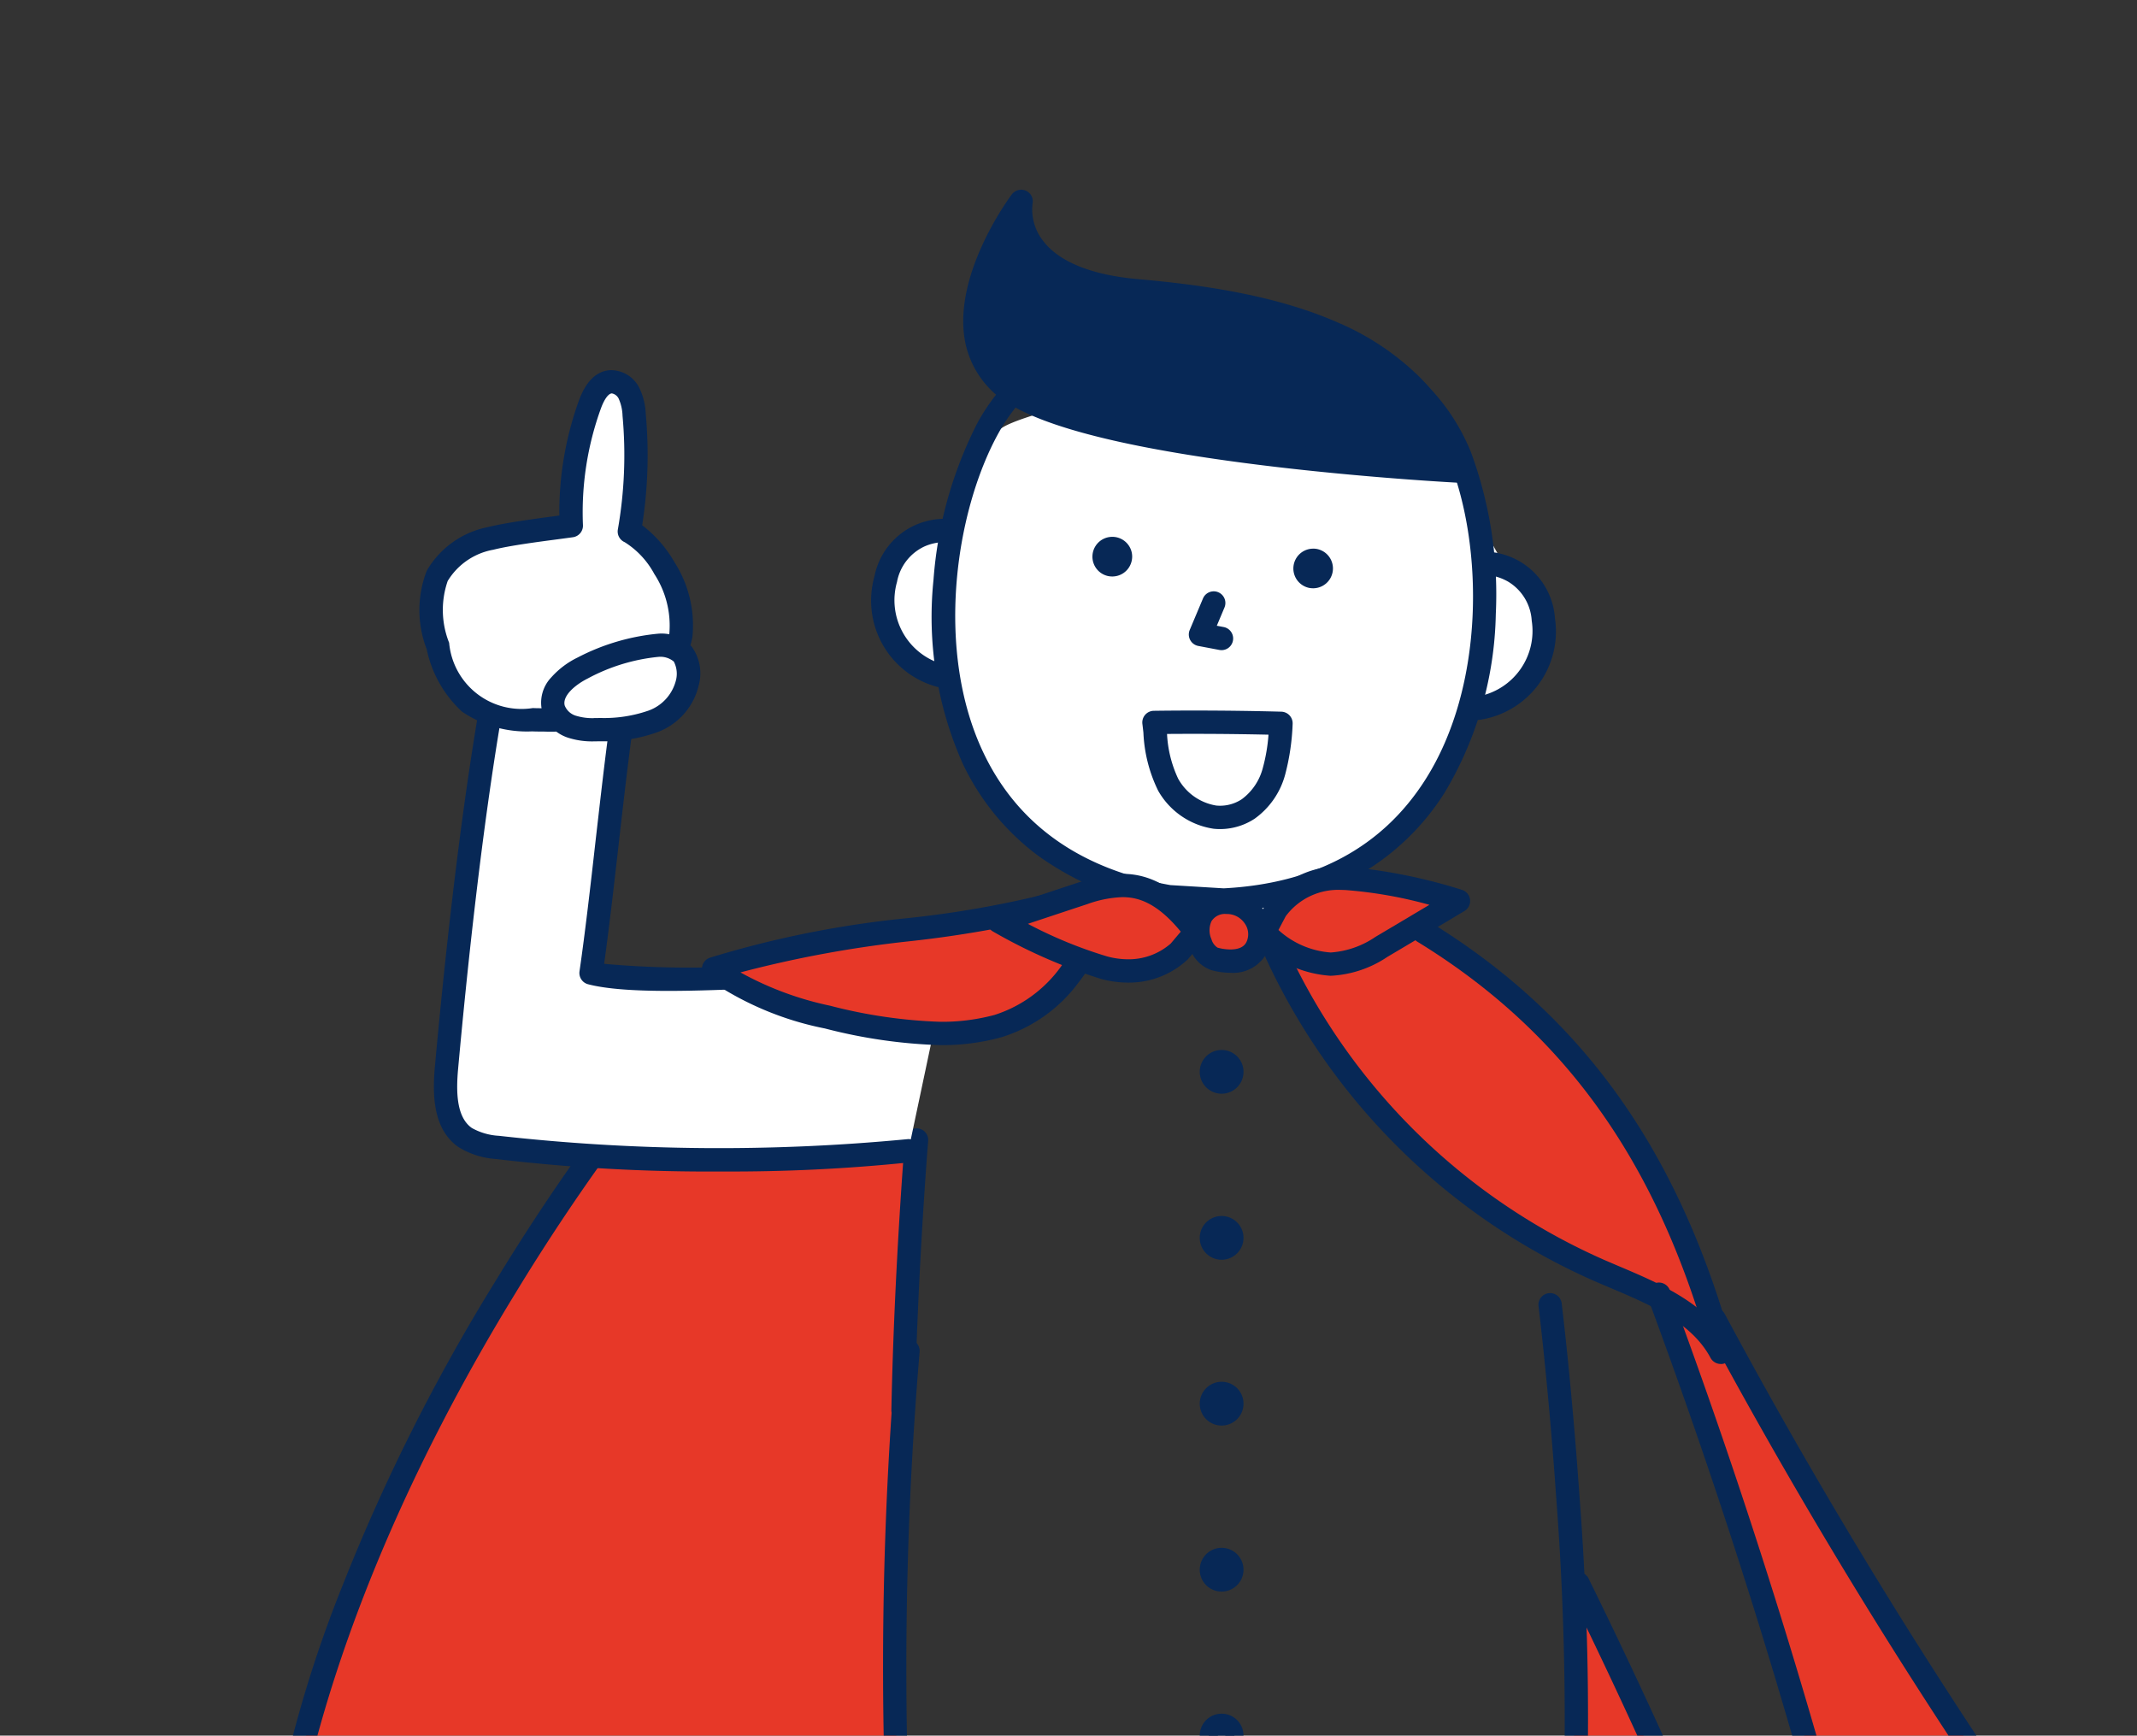
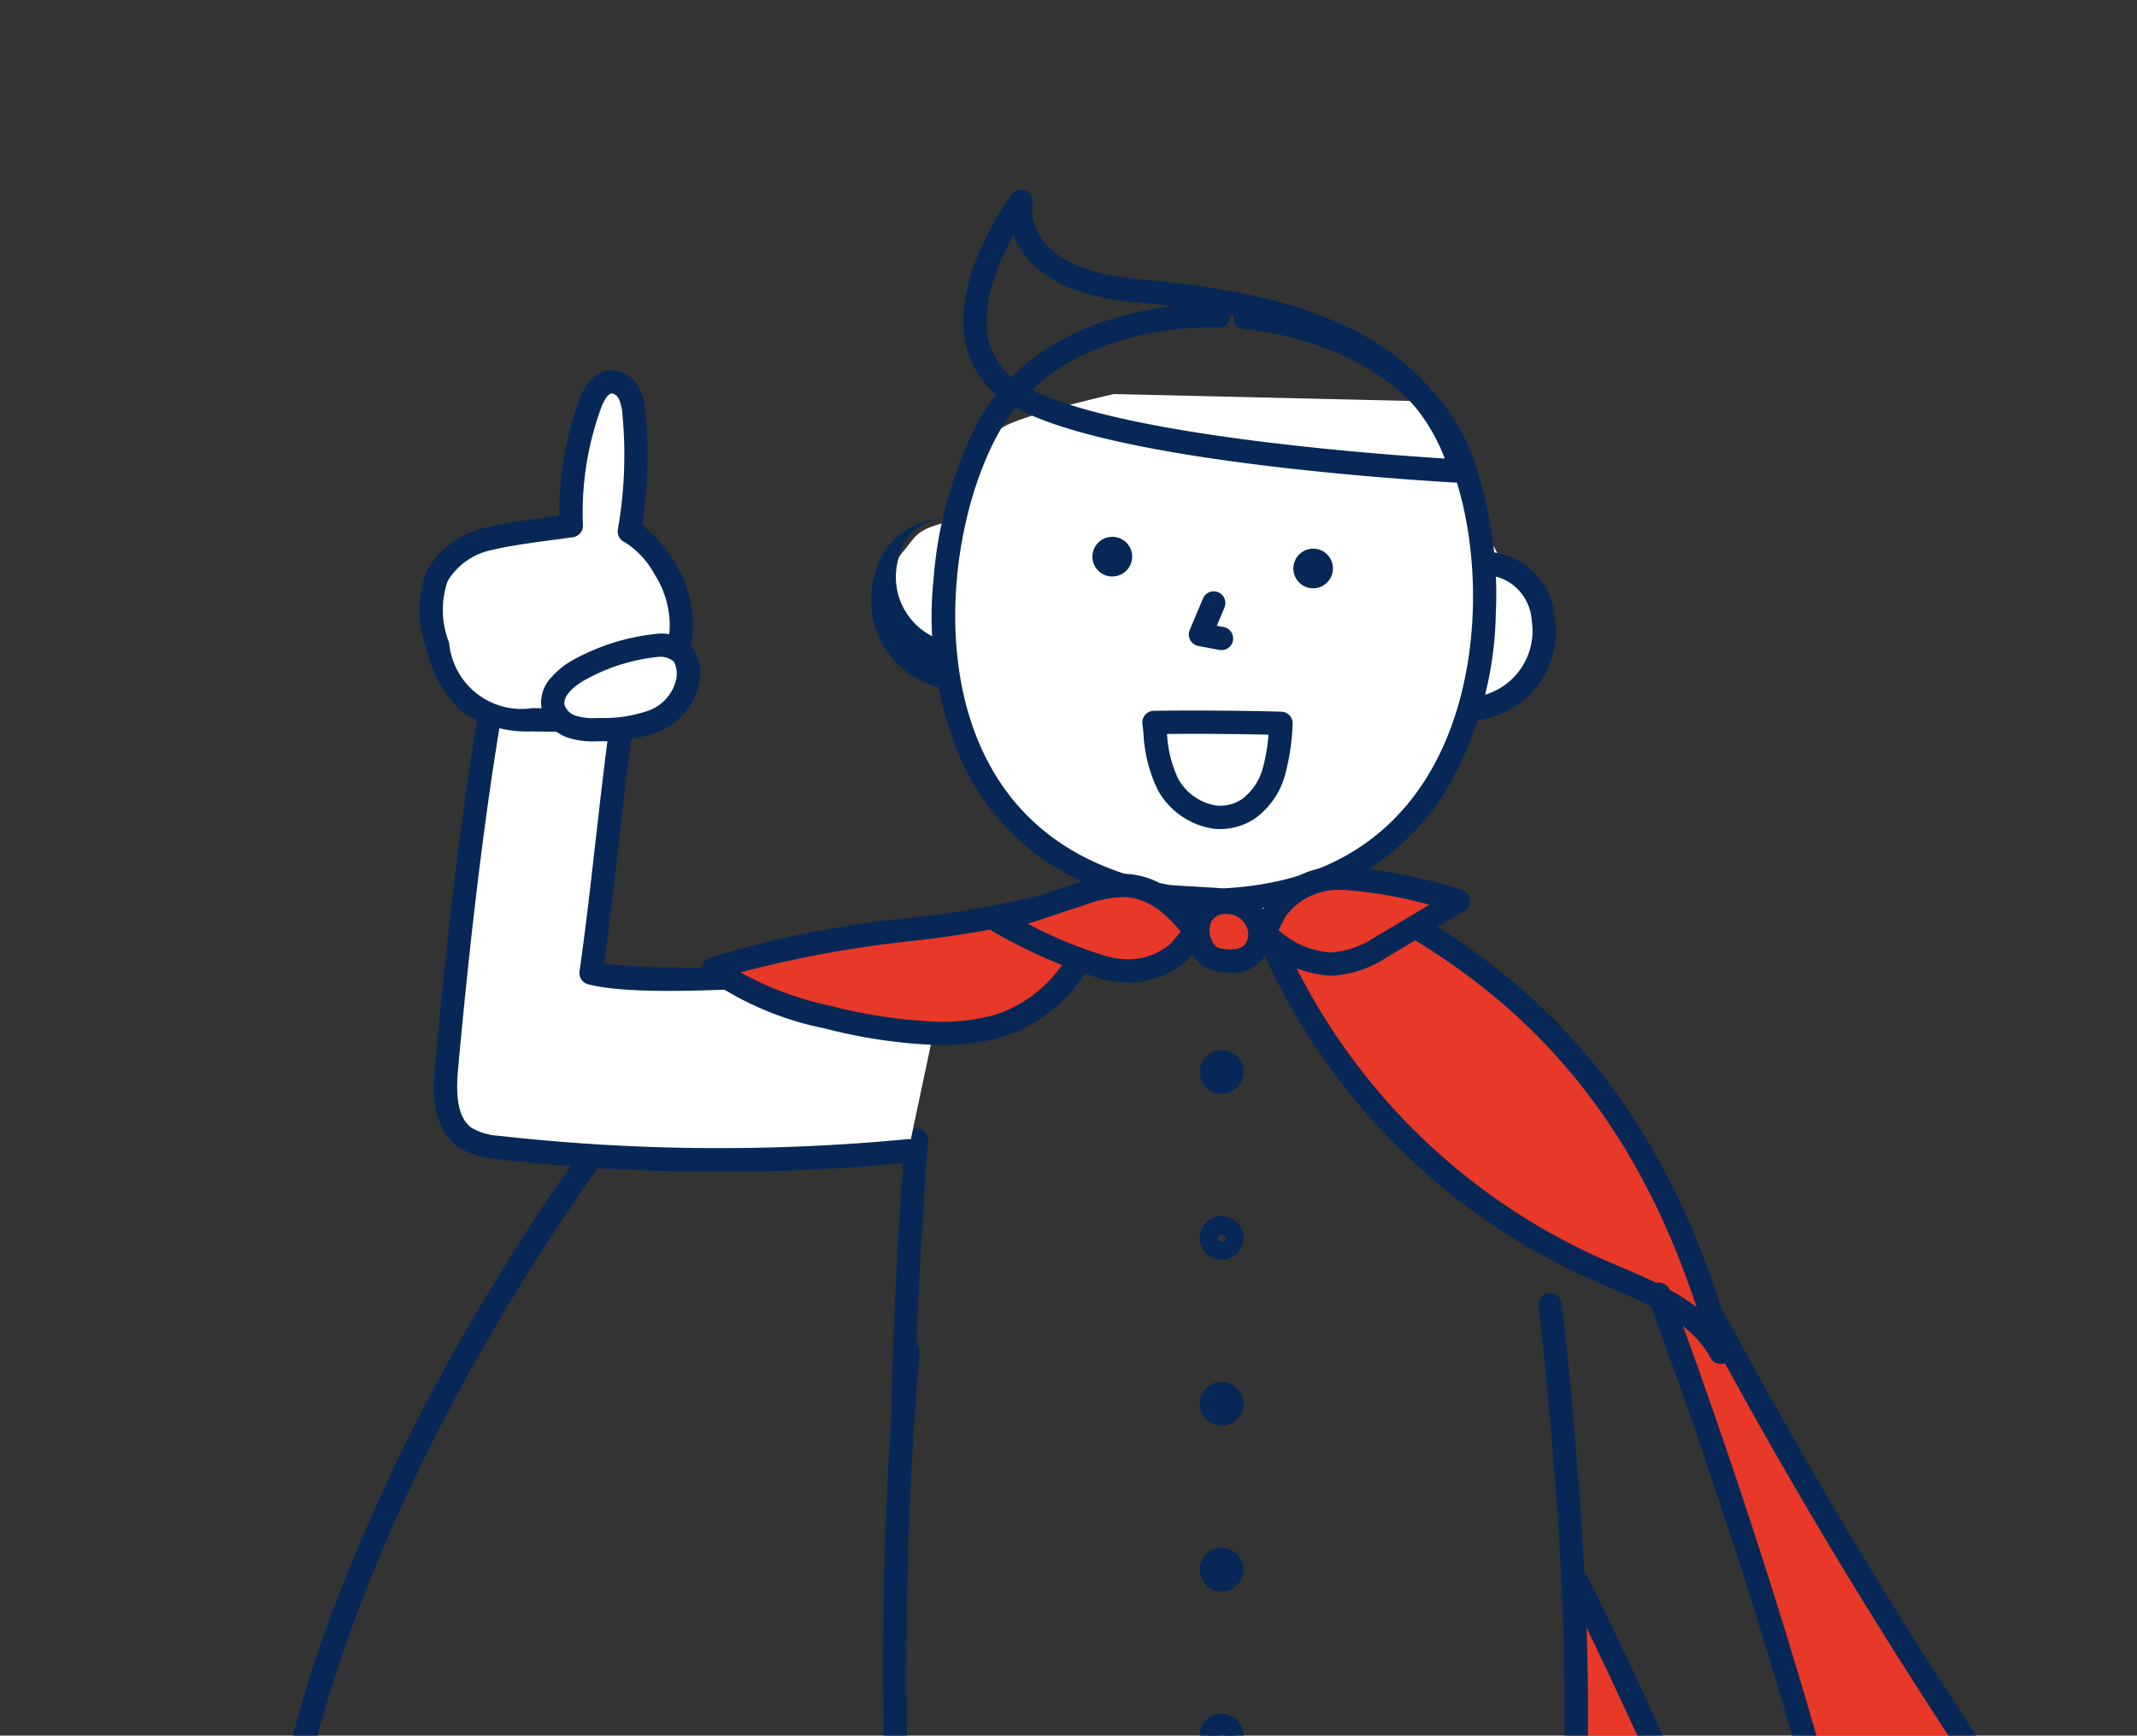
<svg xmlns="http://www.w3.org/2000/svg" width="136.721" height="111.046" viewBox="0 0 136.721 111.046">
  <rect x="0" y="0" width="136.721" height="111.046" fill="#333333" stroke="none" />
  <defs>
    <clipPath id="a">
      <rect width="136.721" height="111.046" fill="none" />
    </clipPath>
  </defs>
  <g transform="translate(-1002.336 -2059.854)">
    <g transform="translate(1002.336 2059.854)" clip-path="url(#a)">
      <g transform="translate(17.179 12.888)">
        <path d="M1092.416,2155.514l-.363,12.119-4.576,65.236-8.4.234-2.635-34.052s-1.833-20.163-2.952-22.083-1.764-3.1-2.464-3.1a4.626,4.626,0,0,0-1.87.858s-2.333,8.748-2.4,9.179-4.323,40.307-4.323,40.307l-.161,8.885-8.4-.234-1.71-21.07-2.571-29.726-.279-23.2Z" transform="translate(-1008.999 -2051.329)" fill="#fff" />
-         <path d="M1057.754,2121.075l-12.994-8.87s-9.623,11.344-11.32,15.128-8.139,14.375-8.139,14.375-6.723,16.489-6.593,17.141-1.978,13.405-1.978,13.405,18.631-8.775,20.327-9.166,2.945.13,5.033,1.3,5.87,3.654,7.567,4.437,6.822,2.609,6.822,2.609l.13-2.87s-.392-15.917,0-21.137.914-22.574.914-22.574Z" transform="translate(-1016.292 -2061.023)" fill="#e73828" />
        <path d="M1069.525,2109.676l2.579,1.311,6.257-2.427,6.67,5.138,8.073,10.633,4.006,9.82-3.839-2.281-12.2-6.712-7.557-7.625-2.674-3.835Z" transform="translate(-1004.475 -2061.839)" fill="#e73828" />
        <path d="M1088.927,2127.606l3.839,2.281,11.574,19.628,11.7,17.207-10.86.273-3.214.33-8.165-26.471Z" transform="translate(-1000.131 -2057.576)" fill="#e73828" />
        <path d="M1084.828,2143.771l6.184,12.049,3.794,8.449-5.917-.837-4.445.395Z" transform="translate(-1001.135 -2053.957)" fill="#e73828" />
        <path d="M1084.068,2080.941s1.432,4.4,1.636,5.329a25.628,25.628,0,0,0,1.961,4.3c.474.813,2.64,1.729,2.7,2.91s.744,2.79-.255,4.167a7.553,7.553,0,0,1-2.771,2.576c-1.22.711-1.2.32-1.8,1.591s-3.936,6.687-5.172,7.658-6.3,2.623-7.7,4.106-1.568,2.127-3.8,2.253-4.969-2.132-6.223-2.994-4.3-4.575-5.3-5.289-2.047-2.868-3.125-4.5-1.929-4.823-2.573-4.994a5.541,5.541,0,0,1-2.545-3.292c-.181-1.318-.33-3.158.514-4.152s.869-1.385,2.333-1.818a3.073,3.073,0,0,0,2.251-2.609c.34-1.287.557-2.711,1.784-3.552s7.19-2.177,7.19-2.177Z" transform="translate(-1009.076 -2068.131)" fill="#fff" />
        <path d="M1016.373,2173.219a.746.746,0,0,1-.744-.8,80.335,80.335,0,0,1,5.514-22.926,122.918,122.918,0,0,1,9.732-19.359,136.826,136.826,0,0,1,13.413-18.428.746.746,0,0,1,1.106,1,135.319,135.319,0,0,0-13.263,18.232c-5.98,9.769-13.317,24.535-14.883,40.115,1.668-1.015,4.784-2.844,8.227-4.529,6.966-3.41,11.923-4.637,14.733-3.645a18.448,18.448,0,0,1,5.7,3.427c2.5,1.994,4.854,3.876,10.93,4.319a.746.746,0,1,1-.108,1.488c-6.537-.476-9.189-2.593-11.753-4.641a16.981,16.981,0,0,0-5.266-3.186c-1.288-.455-3.268-.3-5.887.464a49.651,49.651,0,0,0-7.693,3.114,104.973,104.973,0,0,0-9.354,5.237A.746.746,0,0,1,1016.373,2173.219Z" transform="translate(-1016.373 -2061.023)" fill="#072856" />
        <path d="M1079.616,2099.318a.746.746,0,0,1-.111-1.484,4.261,4.261,0,0,0,3.527-4.866,3.123,3.123,0,0,0-1.506-2.492,3.289,3.289,0,0,0-1.241-.416.746.746,0,1,1,.091-1.489,4.651,4.651,0,0,1,1.9.614,4.569,4.569,0,0,1,2.24,3.606,5.719,5.719,0,0,1-4.785,6.519A.772.772,0,0,1,1079.616,2099.318Z" transform="translate(-1002.215 -2066.147)" fill="#072856" />
        <path d="M1069.577,2114.487h-.045l-3.494-.212a.725.725,0,0,1-.083-.01,19.153,19.153,0,0,1-8.285-3.389,15.723,15.723,0,0,1-4.778-5.851,23.091,23.091,0,0,1-1.875-11.766,26.315,26.315,0,0,1,2.822-10.062,13.094,13.094,0,0,1,4.361-4.684,17.066,17.066,0,0,1,5.1-2.2,21.181,21.181,0,0,1,6.007-.681.746.746,0,0,1-.09,1.489h0a20.061,20.061,0,0,0-5.585.647c-3.959,1.036-6.812,3.1-8.481,6.146-2.778,5.065-4.041,13.958-.911,20.465,2.2,4.574,6.215,7.4,11.933,8.409l3.41.207c5.8-.3,10.128-2.627,12.867-6.9,3.9-6.079,3.72-15.059,1.577-20.422-1.289-3.223-3.871-5.621-7.676-7.129a20.055,20.055,0,0,0-5.465-1.319.746.746,0,0,1,.091-1.489,21.189,21.189,0,0,1,5.88,1.4,17.079,17.079,0,0,1,4.793,2.8,13.1,13.1,0,0,1,3.762,5.178,26.313,26.313,0,0,1,1.581,10.33,23.089,23.089,0,0,1-3.288,11.451,15.727,15.727,0,0,1-5.453,5.229,19.158,19.158,0,0,1-8.636,2.359Z" transform="translate(-1008.473 -2069.046)" fill="#072856" />
-         <path d="M1052.107,2097.606a.742.742,0,0,1-.2-.028,5.715,5.715,0,0,1-3.959-7.051,4.567,4.567,0,0,1,2.66-3.307,4.659,4.659,0,0,1,1.957-.379l-.091,1.489h0a3.288,3.288,0,0,0-1.337.284,3.132,3.132,0,0,0-1.746,2.269,4.258,4.258,0,0,0,2.911,5.257.746.746,0,0,1-.2,1.465Z" transform="translate(-1009.182 -2066.534)" fill="#072856" />
+         <path d="M1052.107,2097.606a.742.742,0,0,1-.2-.028,5.715,5.715,0,0,1-3.959-7.051,4.567,4.567,0,0,1,2.66-3.307,4.659,4.659,0,0,1,1.957-.379h0a3.288,3.288,0,0,0-1.337.284,3.132,3.132,0,0,0-1.746,2.269,4.258,4.258,0,0,0,2.911,5.257.746.746,0,0,1-.2,1.465Z" transform="translate(-1009.182 -2066.534)" fill="#072856" />
        <path d="M1070.564,2089.574a.522.522,0,1,1,.421.606A.521.521,0,0,1,1070.564,2089.574Z" transform="translate(-1004.244 -2066.186)" fill="#072856" />
        <path d="M1071.078,2088.4a1.288,1.288,0,0,1,.216.018,1.269,1.269,0,0,1-.219,2.519,1.3,1.3,0,0,1-.215-.018l-.009,0a1.269,1.269,0,0,1,.227-2.517Z" transform="translate(-1004.244 -2066.186)" fill="#072856" />
        <path d="M1060.066,2088.96a.522.522,0,1,1,.421.607A.521.521,0,0,1,1060.066,2088.96Z" transform="translate(-1006.594 -2066.323)" fill="#072856" />
        <path d="M1060.58,2087.782a1.27,1.27,0,0,1,1.042.544,1.251,1.251,0,0,1,.206.946,1.271,1.271,0,0,1-1.468,1.029l-.009,0a1.269,1.269,0,0,1,.229-2.518Z" transform="translate(-1006.594 -2066.323)" fill="#072856" />
        <path d="M1066.437,2094.394a.759.759,0,0,1-.14-.013l-1.344-.255a.746.746,0,0,1-.549-1.022l.846-2.01a.746.746,0,1,1,1.375.579l-.488,1.16.438.083a.746.746,0,0,1-.138,1.479Z" transform="translate(-1005.467 -2065.685)" fill="#072856" />
-         <path d="M1084.427,2087.645s-21.676-1.085-28.231-4.76.059-12.5.059-12.5-1,4.961,7.368,5.708S1081.814,2078.717,1084.427,2087.645Z" transform="translate(-1008.107 -2070.385)" fill="#072856" />
        <path d="M1084.427,2088.391h-.037c-.054,0-5.515-.281-11.707-1.006-8.377-.981-14.047-2.276-16.851-3.848a5.985,5.985,0,0,1-3.135-4.062c-.911-4.3,2.8-9.324,2.962-9.536a.75.75,0,0,1,.91-.237.739.739,0,0,1,.419.83,3.242,3.242,0,0,0,.681,2.383c1.015,1.333,3.1,2.176,6.021,2.437,3.785.335,8.661.952,12.795,2.765a16.851,16.851,0,0,1,5.3,3.539,13.587,13.587,0,0,1,3.36,5.781.746.746,0,0,1-.716.955Zm-28.652-15.851c-.946,1.694-2.1,4.359-1.619,6.628a4.5,4.5,0,0,0,2.4,3.067c5.5,3.082,22.339,4.322,26.808,4.6-2.867-7.494-11.578-9.271-19.811-10-3.428-.306-5.818-1.335-7.1-3.058A4.941,4.941,0,0,1,1055.775,2072.54Z" transform="translate(-1008.107 -2070.385)" fill="#072856" />
        <path d="M1071.782,2165.717h-3.394l-18.9-.23a.746.746,0,0,1-.735-.692,241.059,241.059,0,0,1,.468-33.842.746.746,0,0,1,1.486.138,241.23,241.23,0,0,0-.513,32.913l18.21.222h3.375l19.968-.223a186.918,186.918,0,0,0-.31-23.585c-.489-7.059-1.127-12.223-1.134-12.275a.746.746,0,0,1,1.48-.185c.006.052.65,5.249,1.141,12.346a185.063,185.063,0,0,1,.263,24.49.746.746,0,0,1-.736.692l-20.66.23Z" transform="translate(-1009.052 -2057.476)" fill="#072856" />
        <path d="M1065.529,2116.041a.818.818,0,1,1,.818.817A.817.817,0,0,1,1065.529,2116.041Z" transform="translate(-1005.369 -2060.348)" fill="#072856" />
        <path d="M1066.347,2117.438a1.4,1.4,0,1,1,1.4-1.4A1.4,1.4,0,0,1,1066.347,2117.438Zm0-1.635a.237.237,0,1,0,.237.238A.238.238,0,0,0,1066.347,2115.8Z" transform="translate(-1005.369 -2060.348)" fill="#072856" />
-         <path d="M1065.529,2124.715a.818.818,0,1,1,.818.818A.816.816,0,0,1,1065.529,2124.715Z" transform="translate(-1005.369 -2058.406)" fill="#072856" />
        <path d="M1066.347,2123.319a1.4,1.4,0,1,1-1.4,1.4A1.4,1.4,0,0,1,1066.347,2123.319Zm0,1.634a.237.237,0,1,0-.237-.237A.235.235,0,0,0,1066.347,2124.952Z" transform="translate(-1005.369 -2058.406)" fill="#072856" />
        <path d="M1065.529,2133.392a.818.818,0,1,1,.818.813A.816.816,0,0,1,1065.529,2133.392Z" transform="translate(-1005.369 -2056.464)" fill="#072856" />
        <path d="M1066.347,2134.785a1.4,1.4,0,1,1,1.4-1.393A1.4,1.4,0,0,1,1066.347,2134.785Zm0-1.63a.235.235,0,1,0,.237.237A.235.235,0,0,0,1066.347,2133.154Z" transform="translate(-1005.369 -2056.464)" fill="#072856" />
        <path d="M1065.529,2142.064a.818.818,0,1,1,.818.818A.817.817,0,0,1,1065.529,2142.064Z" transform="translate(-1005.369 -2054.522)" fill="#072856" />
        <path d="M1066.347,2140.666a1.4,1.4,0,1,1-1.4,1.4A1.4,1.4,0,0,1,1066.347,2140.666Zm0,1.635a.237.237,0,1,0-.237-.237A.238.238,0,0,0,1066.347,2142.3Z" transform="translate(-1005.369 -2054.522)" fill="#072856" />
        <path d="M1065.529,2150.739a.818.818,0,1,1,.818.818A.817.817,0,0,1,1065.529,2150.739Z" transform="translate(-1005.369 -2052.58)" fill="#072856" />
        <path d="M1066.347,2152.136a1.4,1.4,0,1,1,1.4-1.4A1.4,1.4,0,0,1,1066.347,2152.136Zm0-1.635a.238.238,0,0,0-.237.238.237.237,0,1,0,.474,0A.238.238,0,0,0,1066.347,2150.5Z" transform="translate(-1005.369 -2052.58)" fill="#072856" />
        <path d="M1079.056,2233.285a.746.746,0,0,1-.745-.708c-.01-.206-1.062-20.686-2.1-29.193-.185-1.52-.388-3.437-.6-5.466-.518-4.875-1.162-10.941-1.991-15.765a42.242,42.242,0,0,0-1.376-5.986c-.672-1.988-1.156-2.115-1.16-2.116a.741.741,0,0,1-.077,0h-.7a.718.718,0,0,1-.079,0s-.486.127-1.158,2.113a42.181,42.181,0,0,0-1.377,5.986c-.83,4.824-1.474,10.892-1.992,15.768-.215,2.029-.419,3.946-.6,5.466-1.035,8.508-2.086,28.987-2.1,29.193a.746.746,0,0,1-.745.708h-.021l-8.4-.234a.746.746,0,0,1-.724-.7c-.123-1.922-.612-7.816-1.231-15.279-1.109-13.364-2.627-31.667-2.854-37.2-.345-8.433-.351-21.709-.351-21.842a.746.746,0,0,1,1.492,0c0,.133.005,13.379.349,21.781.226,5.5,1.743,23.789,2.85,37.14.559,6.74,1.012,12.2,1.186,14.628l6.995.195c.2-3.745,1.138-20.928,2.068-28.57.184-1.509.386-3.42.6-5.444.534-5.028,1.2-11.285,2.067-16.215a38.616,38.616,0,0,1,1.493-6.2c.44-1.209,1.166-2.784,2.439-2.784q.062,0,.125.005h.633q.063-.005.125-.005c1.273,0,2,1.575,2.438,2.785a38.643,38.643,0,0,1,1.493,6.2c.868,4.93,1.532,11.188,2.066,16.215.215,2.023.418,3.935.6,5.443.93,7.641,1.87,24.825,2.068,28.57l6.993-.195c.174-2.414.624-7.837,1.179-14.528,1.111-13.387,2.632-31.722,2.859-37.24.345-8.416.741-19.707.745-19.82a.746.746,0,0,1,.745-.72h.027a.746.746,0,0,1,.719.772c0,.113-.4,11.408-.746,19.828-.228,5.549-1.751,23.9-2.863,37.3-.615,7.412-1.1,13.266-1.223,15.179a.746.746,0,0,1-.724.7l-8.4.234Z" transform="translate(-1008.975 -2050.765)" fill="#072856" />
        <path d="M1062.489,2218.954c-.465.584.352,4.9.119,5.834s-2.219,1.046-6.3,1.284-8.167.233-7.933-1.4,5.717-5.95,5.717-5.95Z" transform="translate(-1009.212 -2037.179)" fill="#072856" />
        <path d="M1054.089,2217.974h.021l8.4.234a.746.746,0,0,1,.613,1.14,15.471,15.471,0,0,0,.124,2.775,10.836,10.836,0,0,1,.084,2.846c-.246.981-1.3,1.287-2.3,1.456-1.07.181-2.571.269-4.649.39l-.036,0c-1.334.076-2.387.112-3.314.112-2.851,0-4.357-.335-5.037-1.119a1.519,1.519,0,0,1-.363-1.244c.079-.552.495-1.57,3.18-4.032,1.4-1.288,2.756-2.354,2.813-2.4A.746.746,0,0,1,1054.089,2217.974Zm7.511,1.7-7.259-.2c-.434.349-1.477,1.2-2.525,2.165-2.525,2.315-2.694,3.061-2.706,3.138a.113.113,0,0,0,0,.035s.127.231,1,.411a15.408,15.408,0,0,0,2.925.215c.9,0,1.924-.035,3.228-.109l.035,0c1.8-.1,3.226-.188,4.211-.328,1.129-.161,1.344-.359,1.376-.4a15.081,15.081,0,0,0-.124-2.336A24.155,24.155,0,0,1,1061.6,2219.675Z" transform="translate(-1009.212 -2037.179)" fill="#072856" />
        <path d="M1049.544,2137.494h-.016a.746.746,0,0,1-.731-.761c.183-9,.861-17.26.868-17.342a.746.746,0,1,1,1.487.123c-.007.082-.681,8.295-.863,17.249A.746.746,0,0,1,1049.544,2137.494Z" transform="translate(-1008.948 -2059.401)" fill="#072856" />
        <path d="M1073.665,2218.954c.465.584-.352,4.9-.119,5.834s2.218,1.046,6.3,1.284,8.166.233,7.932-1.4-5.718-5.95-5.718-5.95Z" transform="translate(-1003.584 -2037.179)" fill="#072856" />
        <path d="M1082.063,2217.974a.747.747,0,0,1,.461.16c.057.045,1.409,1.111,2.814,2.4,2.687,2.462,3.1,3.48,3.181,4.032a1.52,1.52,0,0,1-.363,1.244c-.68.784-2.187,1.119-5.037,1.119-.927,0-1.98-.035-3.312-.112l-.035,0c-2.079-.121-3.581-.208-4.652-.39-1-.169-2.052-.474-2.3-1.456a10.843,10.843,0,0,1,.084-2.846,15.488,15.488,0,0,0,.125-2.775.746.746,0,0,1,.613-1.14l8.4-.234Zm4.981,6.836a.133.133,0,0,0,0-.035c-.011-.077-.181-.824-2.712-3.144-1.047-.96-2.087-1.811-2.52-2.159l-7.258.2a24.166,24.166,0,0,1-.161,2.589,15.106,15.106,0,0,0-.124,2.336c.032.039.246.236,1.376.4.985.141,2.41.224,4.214.329l.034,0c1.3.074,2.328.109,3.227.109a15.4,15.4,0,0,0,2.925-.215c.872-.18,1-.408,1-.411Z" transform="translate(-1003.584 -2037.179)" fill="#072856" />
        <path d="M1097.49,2135.964a.746.746,0,0,1-.658-.394c-1.215-2.272-3.867-3.4-6.432-4.485-.321-.136-.653-.277-.975-.417a41.633,41.633,0,0,1-21.032-20.647.746.746,0,1,1,1.357-.621,40.2,40.2,0,0,0,20.271,19.9c.316.137.645.277.962.412,2.673,1.134,5.7,2.418,7.166,5.155a.746.746,0,0,1-.657,1.1Z" transform="translate(-1004.576 -2061.582)" fill="#072856" />
        <path d="M1095.493,2134.9a.746.746,0,0,1-.715-.535c-3.416-11.559-9.27-19.555-18.424-25.166a.746.746,0,1,1,.78-1.272c9.487,5.815,15.548,14.082,19.075,26.015a.746.746,0,0,1-.716.958Z" transform="translate(-1002.859 -2061.839)" fill="#072856" />
        <path d="M1098.406,2162.479a.745.745,0,0,1-.233-.037,31.043,31.043,0,0,0-13.041-1.348.746.746,0,1,1-.166-1.482,32.523,32.523,0,0,1,13.673,1.413.746.746,0,0,1-.233,1.455Z" transform="translate(-1000.999 -2050.288)" fill="#072856" />
        <path d="M1095.087,2169.547a.746.746,0,0,1-.69-.463c-3.14-7.663-6.584-15.309-10.235-22.725a.746.746,0,0,1,1.339-.659c3.576,7.264,6.954,14.748,10.044,22.253,1.032-.2,2.1-.37,3.137-.54.963-.158,1.952-.32,2.908-.5a404.339,404.339,0,0,0-12.285-39.133.746.746,0,0,1,1.394-.532,410.415,410.415,0,0,1,12.54,40.053.746.746,0,0,1-.574.925c-1.216.244-2.5.454-3.742.657s-2.5.409-3.689.648A.753.753,0,0,1,1095.087,2169.547Z" transform="translate(-1001.048 -2057.596)" fill="#072856" />
        <path d="M1106.009,2167.976c-1.561,0-3.149-.06-4.775-.181a.746.746,0,0,1,.054-1.49l.056,0a57.1,57.1,0,0,0,12.715-.406,347.106,347.106,0,0,1-22.757-36.717.746.746,0,1,1,1.315-.705,345.54,345.54,0,0,0,23.354,37.535.746.746,0,0,1-.481,1.169A55.8,55.8,0,0,1,1106.009,2167.976Z" transform="translate(-999.453 -2057.302)" fill="#072856" />
        <path d="M1065.263,2096.864c1.842,0,3.707.024,5.544.073a.746.746,0,0,1,.725.789,14.672,14.672,0,0,1-.474,3.222,5.093,5.093,0,0,1-1.952,2.834,4.031,4.031,0,0,1-2.214.667,3.956,3.956,0,0,1-.41-.021,4.906,4.906,0,0,1-3.551-2.43,9.306,9.306,0,0,1-.946-3.722c-.022-.2-.043-.379-.065-.556a.746.746,0,0,1,.731-.839C1063.518,2096.869,1064.4,2096.864,1065.263,2096.864Zm4.725,1.545c-1.571-.035-3.156-.053-4.725-.053-.586,0-1.177,0-1.766.007a7.58,7.58,0,0,0,.709,2.857,3.415,3.415,0,0,0,2.433,1.722,2.37,2.37,0,0,0,.254.013,2.524,2.524,0,0,0,1.387-.417,3.614,3.614,0,0,0,1.349-2.017A11.013,11.013,0,0,0,1069.988,2098.409Z" transform="translate(-1006.011 -2064.291)" fill="#072856" />
        <path d="M1094.234,2162.1c-.416,2.318-2.414,3.986-3.515,6.068a1.588,1.588,0,0,0-.236,1.192,1.366,1.366,0,0,0,1.384.754,16.562,16.562,0,0,1,1.683-.142c1.649.137,2.489,1.962,3.478,3.289a4.792,4.792,0,0,0,3.466,2.1c2.082.087,3.828-1.832,4.227-3.876a11.154,11.154,0,0,0-.994-6.084,45.356,45.356,0,0,0-2.422-5.194C1098.983,2160.8,1096.525,2161.39,1094.234,2162.1Z" transform="translate(-999.793 -2050.278)" fill="#fff" />
        <path d="M1101.306,2159.46a.746.746,0,0,1,.655.389,46.244,46.244,0,0,1,2.462,5.279,11.9,11.9,0,0,1,1.031,6.5,6.018,6.018,0,0,1-1.639,3.075,4.537,4.537,0,0,1-3.184,1.407c-.056,0-.112,0-.167,0a5.488,5.488,0,0,1-4.033-2.4c-.208-.279-.408-.576-.6-.864-.708-1.053-1.377-2.047-2.34-2.127-.042,0-.087-.005-.133-.005a4.757,4.757,0,0,0-.661.067,6.389,6.389,0,0,1-.812.083h-.057a2.042,2.042,0,0,1-2.051-1.268,2.3,2.3,0,0,1,.286-1.773,18.1,18.1,0,0,1,1.518-2.281,8.969,8.969,0,0,0,1.922-3.57.746.746,0,0,1,.514-.581c1.8-.557,3.7-1.039,5.544-1.5.515-.13,1.047-.265,1.562-.4A.749.749,0,0,1,1101.306,2159.46Zm-.675,15.156c1.7,0,3.044-1.666,3.359-3.276a10.591,10.591,0,0,0-.956-5.669,44.788,44.788,0,0,0-2.108-4.6l-1,.254c-1.68.425-3.413.864-5.056,1.357a11.22,11.22,0,0,1-2.092,3.74,16.736,16.736,0,0,0-1.4,2.089c-.2.373-.21.54-.186.614.036.111.305.238.632.238h.026a5.19,5.19,0,0,0,.627-.067,5.924,5.924,0,0,1,.877-.083c.088,0,.174,0,.257.01,1.677.139,2.621,1.542,3.454,2.781.192.286.374.556.56.805a4.025,4.025,0,0,0,2.9,1.8Z" transform="translate(-999.793 -2050.278)" fill="#072856" />
        <path d="M1055.238,2125.3a128.19,128.19,0,0,1-26.293-.219,4.612,4.612,0,0,1-2.062-.633c-1.333-.935-1.339-2.874-1.191-4.495.671-7.371,1.651-16.242,2.938-23.531,2.7.149,5.675.523,8.361.811-.712,4.909-1.342,11.778-2.055,16.686,3.413.886,12.113.013,15.116.117,3.139.109,4.718-.622,7.813-1.153" transform="translate(-1014.301 -2064.556)" fill="#fff" />
        <path d="M1043.256,2126.622a115.232,115.232,0,0,1-14.412-.8,5.222,5.222,0,0,1-2.39-.761c-1.648-1.156-1.671-3.372-1.506-5.174.592-6.5,1.583-15.873,2.947-23.593a.747.747,0,0,1,.776-.615c2.143.119,4.434.374,6.65.622.606.068,1.179.132,1.75.193a.746.746,0,0,1,.659.849c-.354,2.441-.695,5.427-1.024,8.314-.3,2.636-.61,5.353-.933,7.677a60.049,60.049,0,0,0,9.927.072c1.814-.079,3.38-.147,4.379-.113a17.564,17.564,0,0,0,5.07-.61c.789-.179,1.6-.363,2.591-.533a.746.746,0,1,1,.252,1.47c-.949.163-1.745.343-2.514.518a19.1,19.1,0,0,1-5.451.646c-.941-.033-2.479.034-4.262.112-3.83.167-8.6.375-11.016-.253a.746.746,0,0,1-.551-.829c.355-2.445.7-5.435,1.025-8.326.3-2.6.6-5.289.921-7.594l-.989-.11c-1.967-.219-3.993-.446-5.905-.574-1.3,7.54-2.244,16.523-2.816,22.813-.128,1.4-.144,3.1.876,3.816a3.983,3.983,0,0,0,1.734.5,126.436,126.436,0,0,0,26.108.217.746.746,0,1,1,.17,1.482A111.265,111.265,0,0,1,1043.256,2126.622Z" transform="translate(-1014.301 -2064.556)" fill="#072856" />
        <path d="M1033.842,2089.024a20.13,20.13,0,0,1,1.193-7.758c.239-.652.639-1.393,1.332-1.448a1.293,1.293,0,0,1,1.159.719,3.492,3.492,0,0,1,.337,1.389,28.305,28.305,0,0,1-.306,7.465,6.051,6.051,0,0,1,2.24,2.339,6.7,6.7,0,0,1,1.057,4.3,6.161,6.161,0,0,1-3.631,4.46,12.928,12.928,0,0,1-5.863.947,6.734,6.734,0,0,1-4.036-1.1,6.8,6.8,0,0,1-2.013-3.62,6.309,6.309,0,0,1-.043-4.491,5.032,5.032,0,0,1,3.412-2.393C1030.071,2089.5,1032.421,2089.224,1033.842,2089.024Z" transform="translate(-1014.472 -2068.274)" fill="#fff" />
        <path d="M1036.441,2079.07a2.038,2.038,0,0,1,1.737,1.1,4.143,4.143,0,0,1,.428,1.684,29.016,29.016,0,0,1-.227,7.14,7.843,7.843,0,0,1,2.059,2.351,7.493,7.493,0,0,1,1.155,4.79,6.891,6.891,0,0,1-4.054,5.029,12.605,12.605,0,0,1-5.469,1.028c-.234,0-.481,0-.732-.011a7.411,7.411,0,0,1-4.477-1.256,7.513,7.513,0,0,1-2.268-4,6.944,6.944,0,0,1,.006-5.028,5.826,5.826,0,0,1,3.9-2.785c1.148-.283,2.881-.513,4.273-.7l.306-.041a21.021,21.021,0,0,1,1.256-7.365c.445-1.216,1.109-1.867,1.973-1.936C1036.352,2079.071,1036.4,2079.07,1036.441,2079.07Zm-4.372,21.634a11.194,11.194,0,0,0,4.838-.887,5.4,5.4,0,0,0,3.209-3.891,6.037,6.037,0,0,0-.96-3.813,5.434,5.434,0,0,0-1.894-2.036.746.746,0,0,1-.44-.814,27.531,27.531,0,0,0,.3-7.268,2.887,2.887,0,0,0-.246-1.1.608.608,0,0,0-.433-.337h-.015c-.218.017-.476.376-.69.96a19.5,19.5,0,0,0-1.149,7.469.746.746,0,0,1-.642.772c-.293.041-.625.085-.977.132-1.356.18-3.044.4-4.112.667a4.3,4.3,0,0,0-2.922,2,5.676,5.676,0,0,0,.092,3.955,4.648,4.648,0,0,0,5.354,4.176C1031.617,2100.7,1031.849,2100.7,1032.069,2100.7Z" transform="translate(-1014.472 -2068.274)" fill="#072856" />
        <path d="M1033.154,2095.044c-1.04.523-2.183,1.487-1.874,2.609a1.839,1.839,0,0,0,1.235,1.167,5.14,5.14,0,0,0,1.754.169,9.371,9.371,0,0,0,3.371-.525,3.493,3.493,0,0,0,2.2-2.447C1040.6,2091.772,1034.8,2094.215,1033.154,2095.044Z" transform="translate(-1013.047 -2065.19)" fill="#fff" />
        <path d="M1037.992,2092.845h0a2.635,2.635,0,0,1,2.132.832,2.917,2.917,0,0,1,.448,2.472,4.231,4.231,0,0,1-2.647,3,10.048,10.048,0,0,1-3.638.581c-.135,0-.28.006-.423.006a5,5,0,0,1-1.584-.213,2.555,2.555,0,0,1-1.718-1.677,2.343,2.343,0,0,1,.58-2.209,5.408,5.408,0,0,1,1.678-1.265A13.949,13.949,0,0,1,1037.992,2092.845Zm-4.129,5.4c.122,0,.244,0,.389-.006a8.674,8.674,0,0,0,3.1-.469,2.779,2.779,0,0,0,1.748-1.888,1.69,1.69,0,0,0-.123-1.252,1.347,1.347,0,0,0-.988-.3h0a12.005,12.005,0,0,0-4.5,1.373c-.862.433-1.657,1.14-1.49,1.745a1.116,1.116,0,0,0,.751.658A3.567,3.567,0,0,0,1033.863,2098.249Z" transform="translate(-1013.047 -2065.19)" fill="#072856" />
        <path d="M1064.1,2106.51c-7.9,2.627-16.584,2.176-24.462,4.878a19.363,19.363,0,0,0,7.29,3.1c3.582.823,7.349,1.559,10.892.58S1064.432,2110.17,1064.1,2106.51Z" transform="translate(-1011.166 -2062.298)" fill="#e73828" />
        <path d="M1064.1,2105.764a.746.746,0,0,1,.743.678,8.491,8.491,0,0,1-1.831,5.8,9.681,9.681,0,0,1-4.992,3.543,14.382,14.382,0,0,1-3.877.495,33.271,33.271,0,0,1-7.38-1.067,19.958,19.958,0,0,1-7.568-3.224.746.746,0,0,1,.2-1.3,64.832,64.832,0,0,1,12.516-2.521,65.421,65.421,0,0,0,11.953-2.359A.743.743,0,0,1,1064.1,2105.764Zm-9.958,9.022a12.92,12.92,0,0,0,3.48-.441,8.377,8.377,0,0,0,5.735-6.819,72.469,72.469,0,0,1-11.248,2.114,73.13,73.13,0,0,0-10.75,1.986,20.525,20.525,0,0,0,5.736,2.131A32.023,32.023,0,0,0,1054.138,2114.786Z" transform="translate(-1011.166 -2062.298)" fill="#072856" />
        <g transform="translate(46.713 43.304)">
          <path d="M1066.1,2110.363a4.948,4.948,0,0,1-4.811,1.044,34.075,34.075,0,0,1-6.751-2.967s3.074-1.031,5.447-1.812,4.552-1.01,7.163,2.493Z" transform="translate(-1054.542 -2105.684)" fill="#e73828" />
          <path d="M1062.813,2112.36a6.634,6.634,0,0,1-1.713-.233,34.406,34.406,0,0,1-6.933-3.042.746.746,0,0,1,.138-1.352c.031-.01,3.1-1.04,5.451-1.814a8.679,8.679,0,0,1,2.691-.518c1.953,0,3.638,1.04,5.3,3.273a.746.746,0,0,1-.028.927l-1.049,1.242-.028.031A5.492,5.492,0,0,1,1062.813,2112.36Zm-6.4-3.759a28.2,28.2,0,0,0,5.073,2.085,5.141,5.141,0,0,0,1.327.182,4.073,4.073,0,0,0,2.74-1.009l.64-.758c-1.591-1.945-2.829-2.208-3.745-2.208a7.333,7.333,0,0,0-2.225.443C1058.968,2107.75,1057.505,2108.237,1056.413,2108.6Z" transform="translate(-1054.542 -2105.684)" fill="#072856" />
          <path d="M1069.156,2107.829a4.948,4.948,0,0,1,4.472-2.053,33.92,33.92,0,0,1,7.232,1.449s-2.783,1.665-4.933,2.938-4.225,1.965-7.53-.9Z" transform="translate(-1051.441 -2105.769)" fill="#e73828" />
          <path d="M1073.339,2105.023c.106,0,.215,0,.322.007a34.244,34.244,0,0,1,7.426,1.484.746.746,0,0,1,.155,1.35c-.028.017-2.809,1.68-4.936,2.94a7.1,7.1,0,0,1-3.624,1.205,7.436,7.436,0,0,1-4.774-2.179.746.746,0,0,1-.172-.913l.76-1.438.02-.035A5.634,5.634,0,0,1,1073.339,2105.023Zm5.659,2.445a28.071,28.071,0,0,0-5.4-.947c-.086,0-.172-.006-.256-.006a4.174,4.174,0,0,0-3.536,1.686l-.464.879a5.553,5.553,0,0,0,3.343,1.439,5.784,5.784,0,0,0,2.865-1C1076.684,2108.847,1078.008,2108.058,1079,2107.468Z" transform="translate(-1051.441 -2105.769)" fill="#072856" />
          <path d="M1066.828,2107.029a1.787,1.787,0,0,0-1.635.814,2.126,2.126,0,0,0,.818,2.8c.818.23,2.335.35,2.8-.934A2.063,2.063,0,0,0,1066.828,2107.029Z" transform="translate(-1052.21 -2105.488)" fill="#e73828" />
          <path d="M1066.709,2106.278h0c.065,0,.117,0,.153.005a2.864,2.864,0,0,1,2.3,1.227,2.654,2.654,0,0,1,.347,2.455,2.45,2.45,0,0,1-2.478,1.571,4.608,4.608,0,0,1-1.227-.174,2.236,2.236,0,0,1-1.373-1.432,2.855,2.855,0,0,1,.124-2.481A2.5,2.5,0,0,1,1066.709,2106.278Zm.04,1.493h-.04a1.01,1.01,0,0,0-.883.468,1.4,1.4,0,0,0,0,1.154.944.944,0,0,0,.387.534,3.151,3.151,0,0,0,.821.117c.862,0,1.017-.427,1.076-.588a1.182,1.182,0,0,0-.167-1.09,1.37,1.37,0,0,0-1.116-.591A.519.519,0,0,1,1066.749,2107.771Z" transform="translate(-1052.21 -2105.488)" fill="#072856" />
        </g>
      </g>
    </g>
  </g>
</svg>